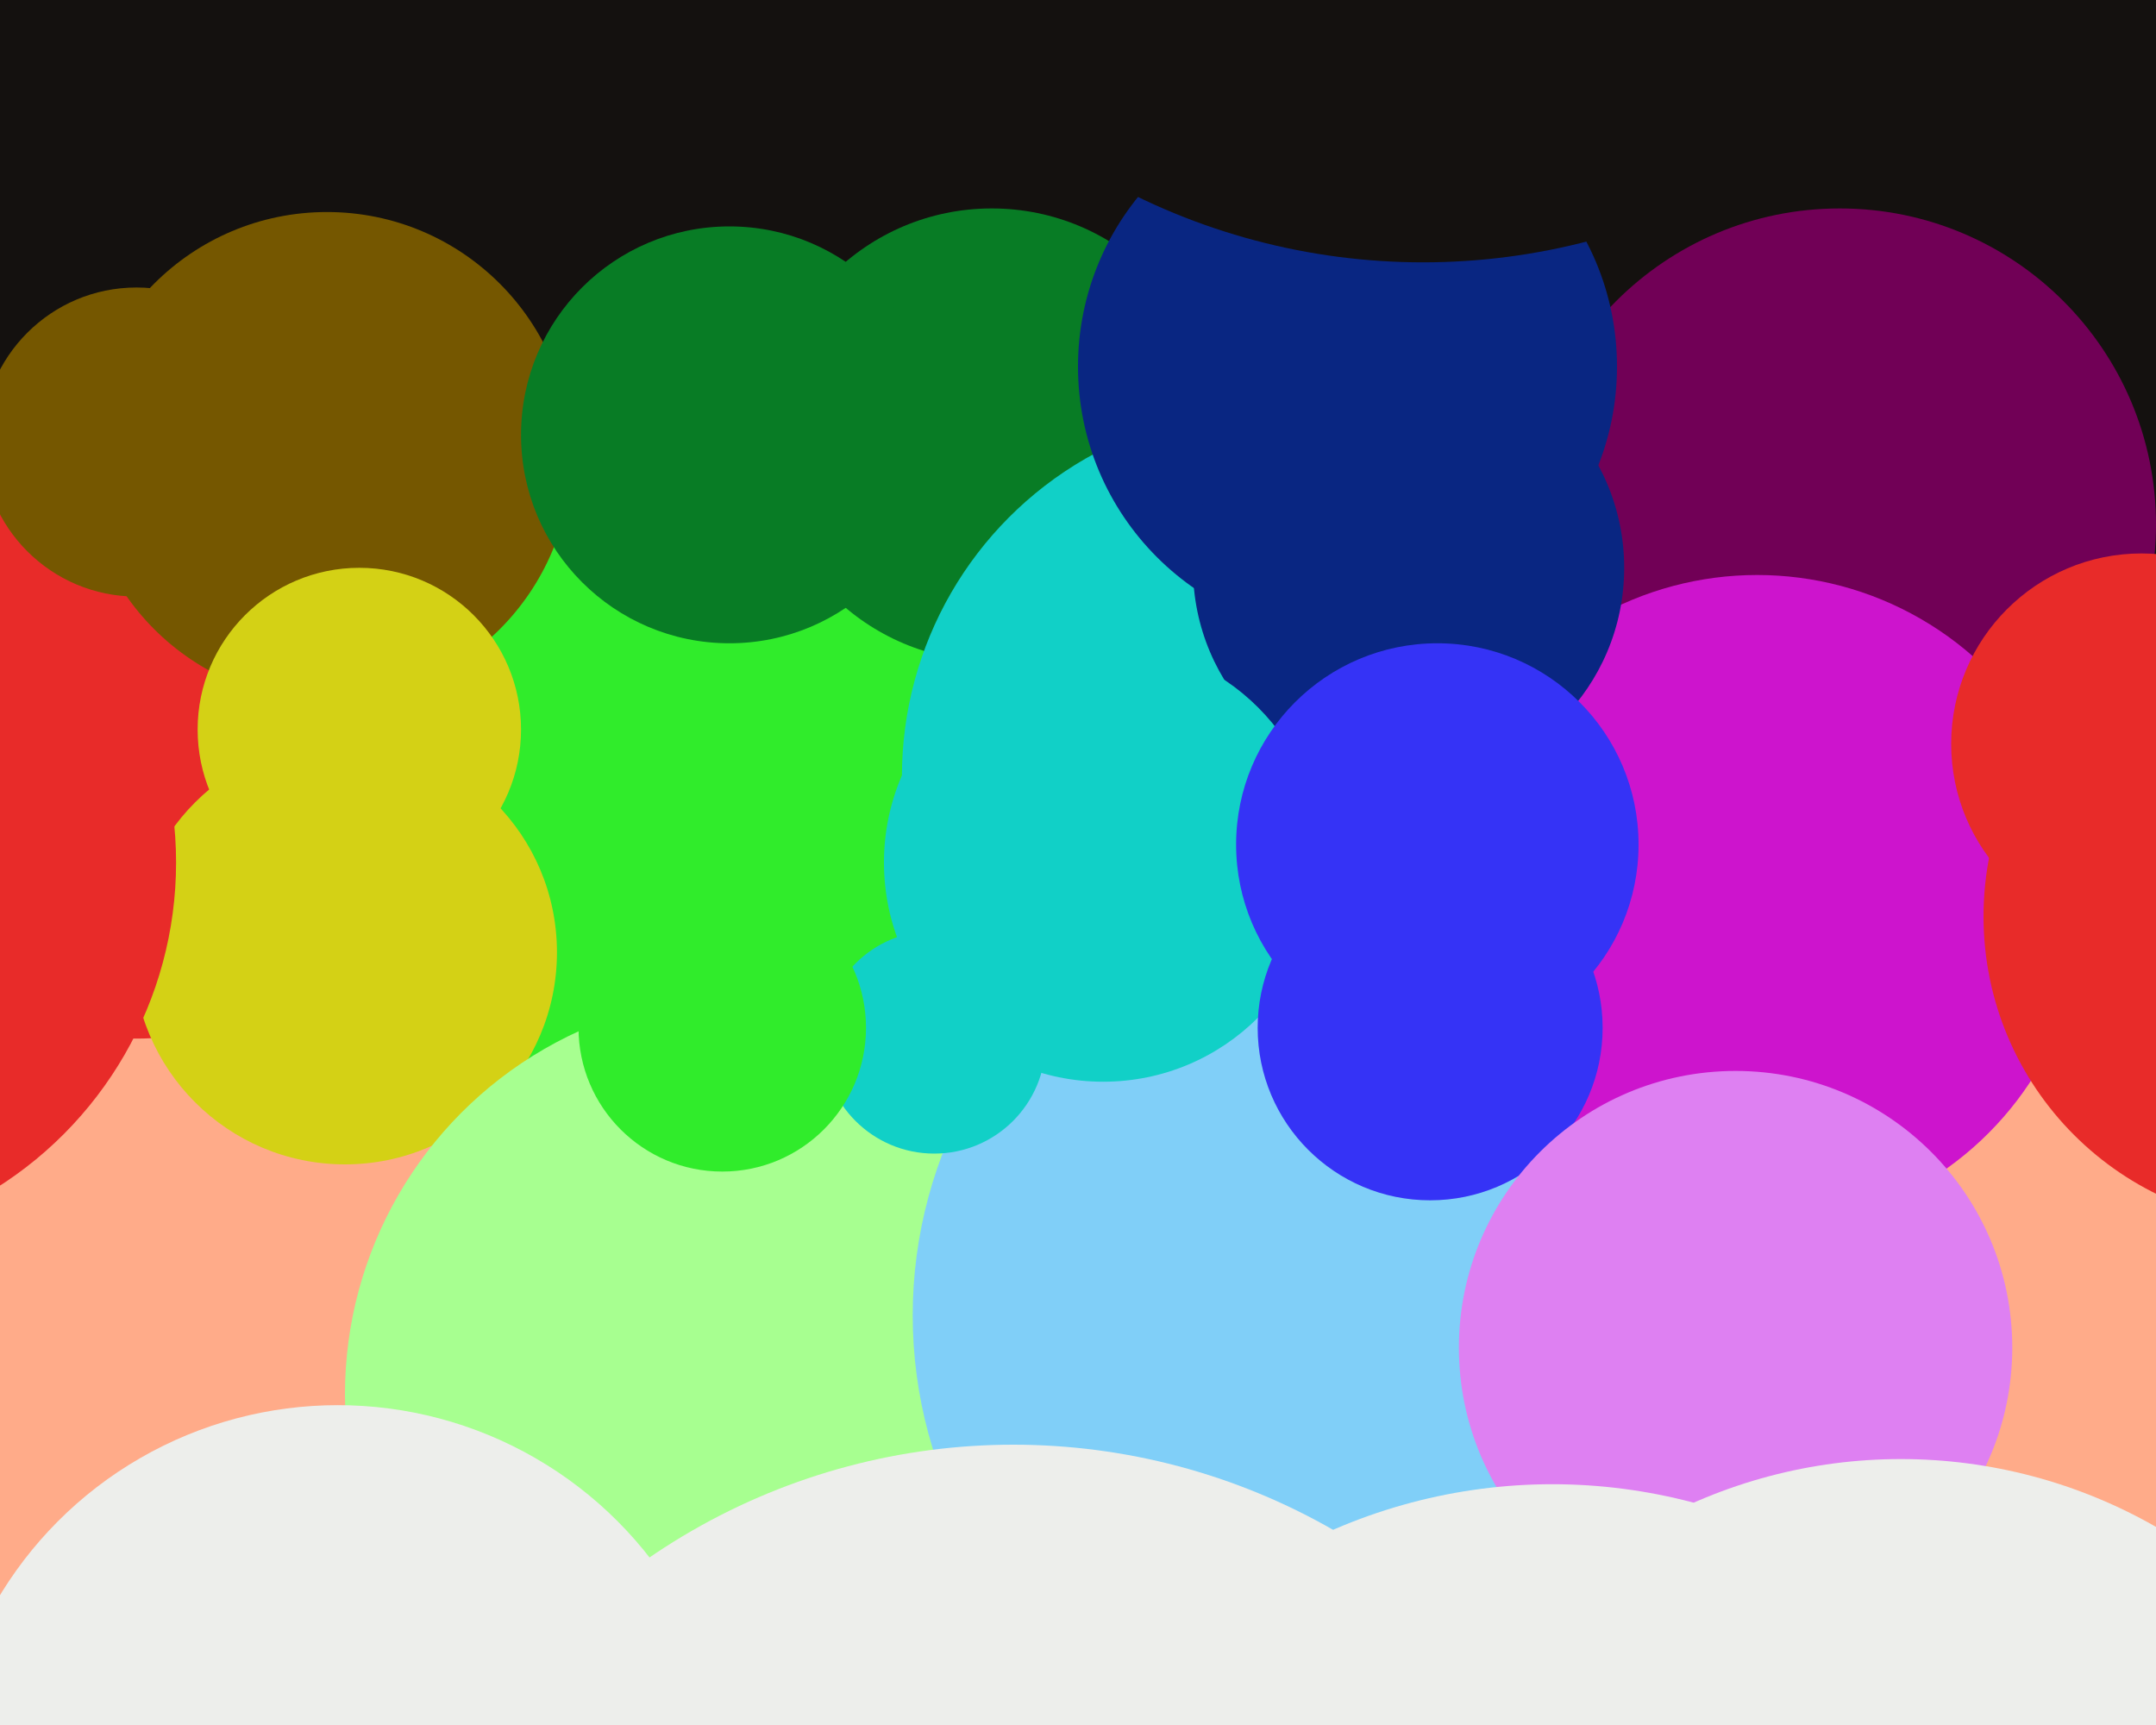
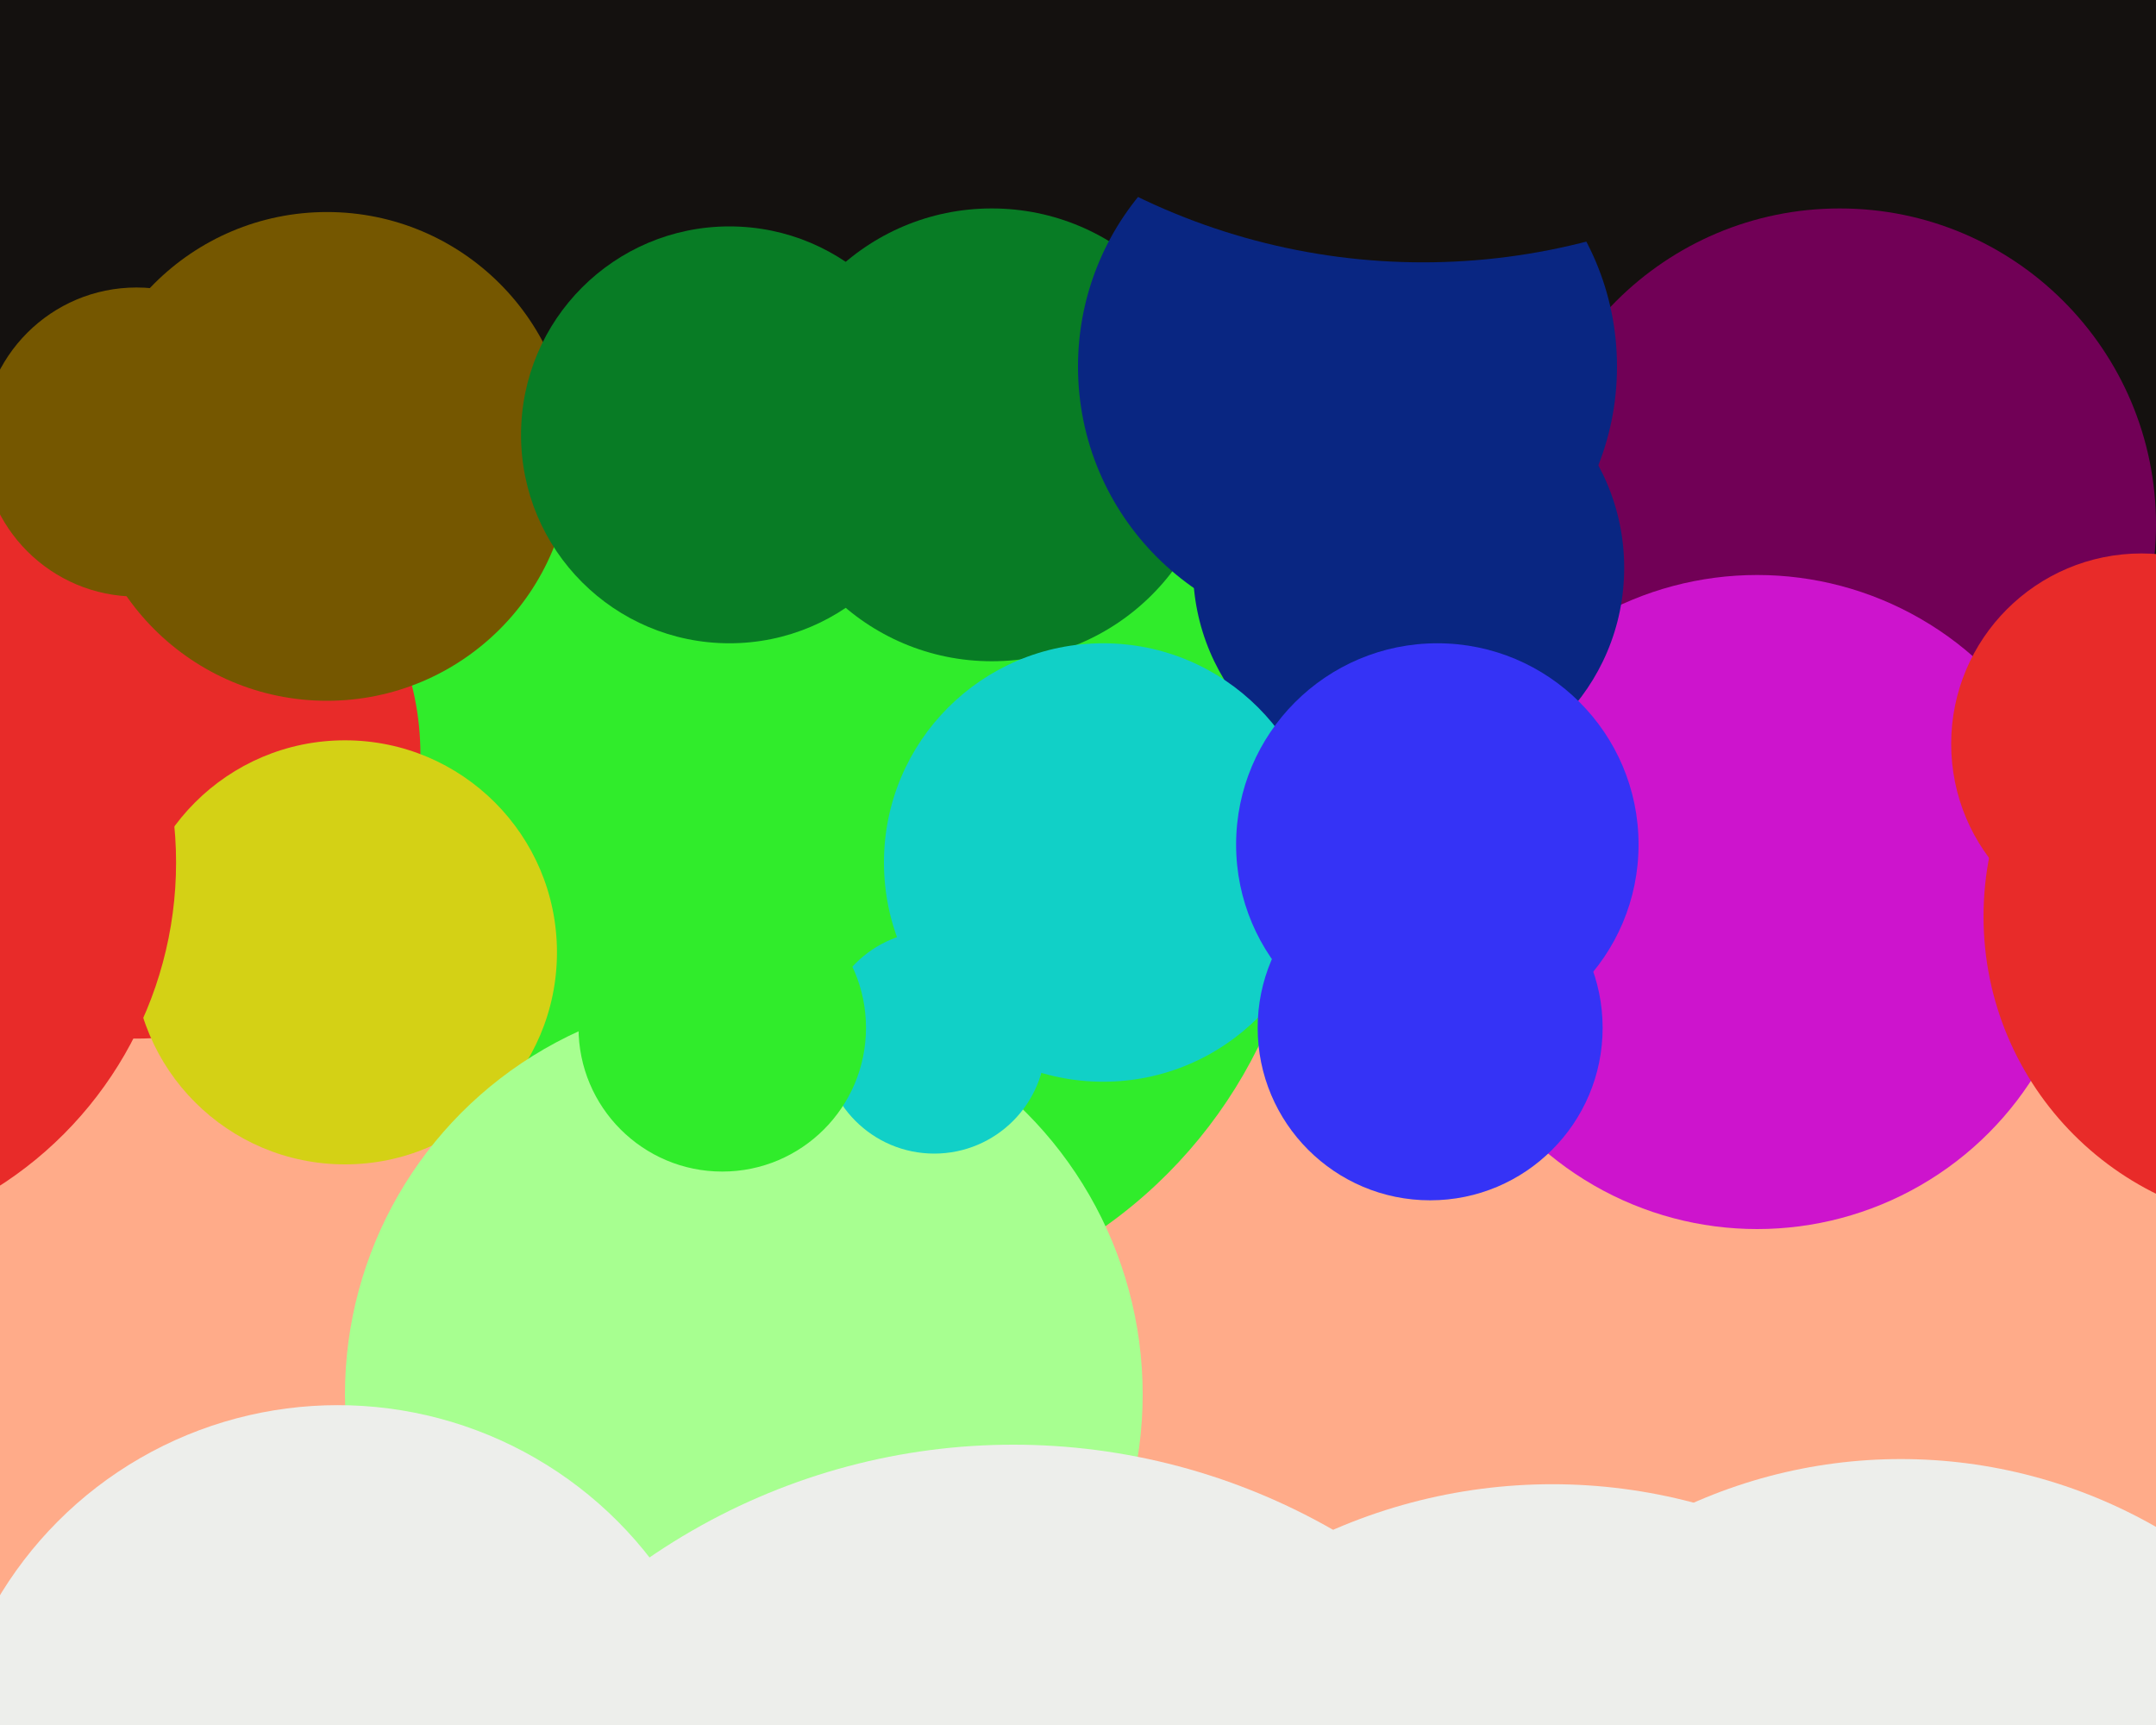
<svg xmlns="http://www.w3.org/2000/svg" width="600px" height="480px">
  <rect width="600" height="480" fill="rgb(255,171,137)" />
  <circle cx="454" cy="-461" r="748" fill="rgb(20,17,15)" />
  <circle cx="230" cy="232" r="134" fill="rgb(48,236,43)" />
  <circle cx="38" cy="210" r="79" fill="rgb(232,43,41)" />
  <circle cx="96" cy="265" r="59" fill="rgb(212,209,21)" />
  <circle cx="91" cy="127" r="68" fill="rgb(117,87,0)" />
  <circle cx="512" cy="146" r="88" fill="rgb(113,0,86)" />
  <circle cx="276" cy="121" r="63" fill="rgb(8,124,37)" />
-   <circle cx="353" cy="216" r="102" fill="rgb(17,208,199)" />
  <circle cx="207" cy="388" r="111" fill="rgb(167,255,144)" />
-   <circle cx="380" cy="366" r="126" fill="rgb(128,207,248)" />
  <circle cx="375" cy="102" r="75" fill="rgb(9,38,130)" />
  <circle cx="-58" cy="240" r="107" fill="rgb(232,43,41)" />
  <circle cx="489" cy="251" r="91" fill="rgb(205,20,205)" />
-   <circle cx="100" cy="203" r="45" fill="rgb(212,209,21)" />
  <circle cx="392" cy="158" r="60" fill="rgb(9,38,130)" />
  <circle cx="396" cy="-109" r="182" fill="rgb(20,17,15)" />
  <circle cx="282" cy="581" r="179" fill="rgb(237,238,235)" />
  <circle cx="307" cy="240" r="61" fill="rgb(17,208,199)" />
  <circle cx="94" cy="501" r="110" fill="rgb(237,238,235)" />
  <circle cx="400" cy="235" r="56" fill="rgb(53,51,246)" />
  <circle cx="398" cy="286" r="48" fill="rgb(53,51,246)" />
  <circle cx="638" cy="255" r="86" fill="rgb(232,43,41)" />
  <circle cx="260" cy="290" r="31" fill="rgb(17,208,199)" />
  <circle cx="201" cy="286" r="40" fill="rgb(48,236,43)" />
-   <circle cx="483" cy="375" r="77" fill="rgb(222,128,242)" />
  <circle cx="529" cy="549" r="143" fill="rgb(237,238,235)" />
  <circle cx="38" cy="123" r="43" fill="rgb(117,87,0)" />
  <circle cx="203" cy="121" r="58" fill="rgb(8,124,37)" />
  <circle cx="596" cy="207" r="53" fill="rgb(232,43,41)" />
  <circle cx="432" cy="566" r="153" fill="rgb(237,238,235)" />
</svg>